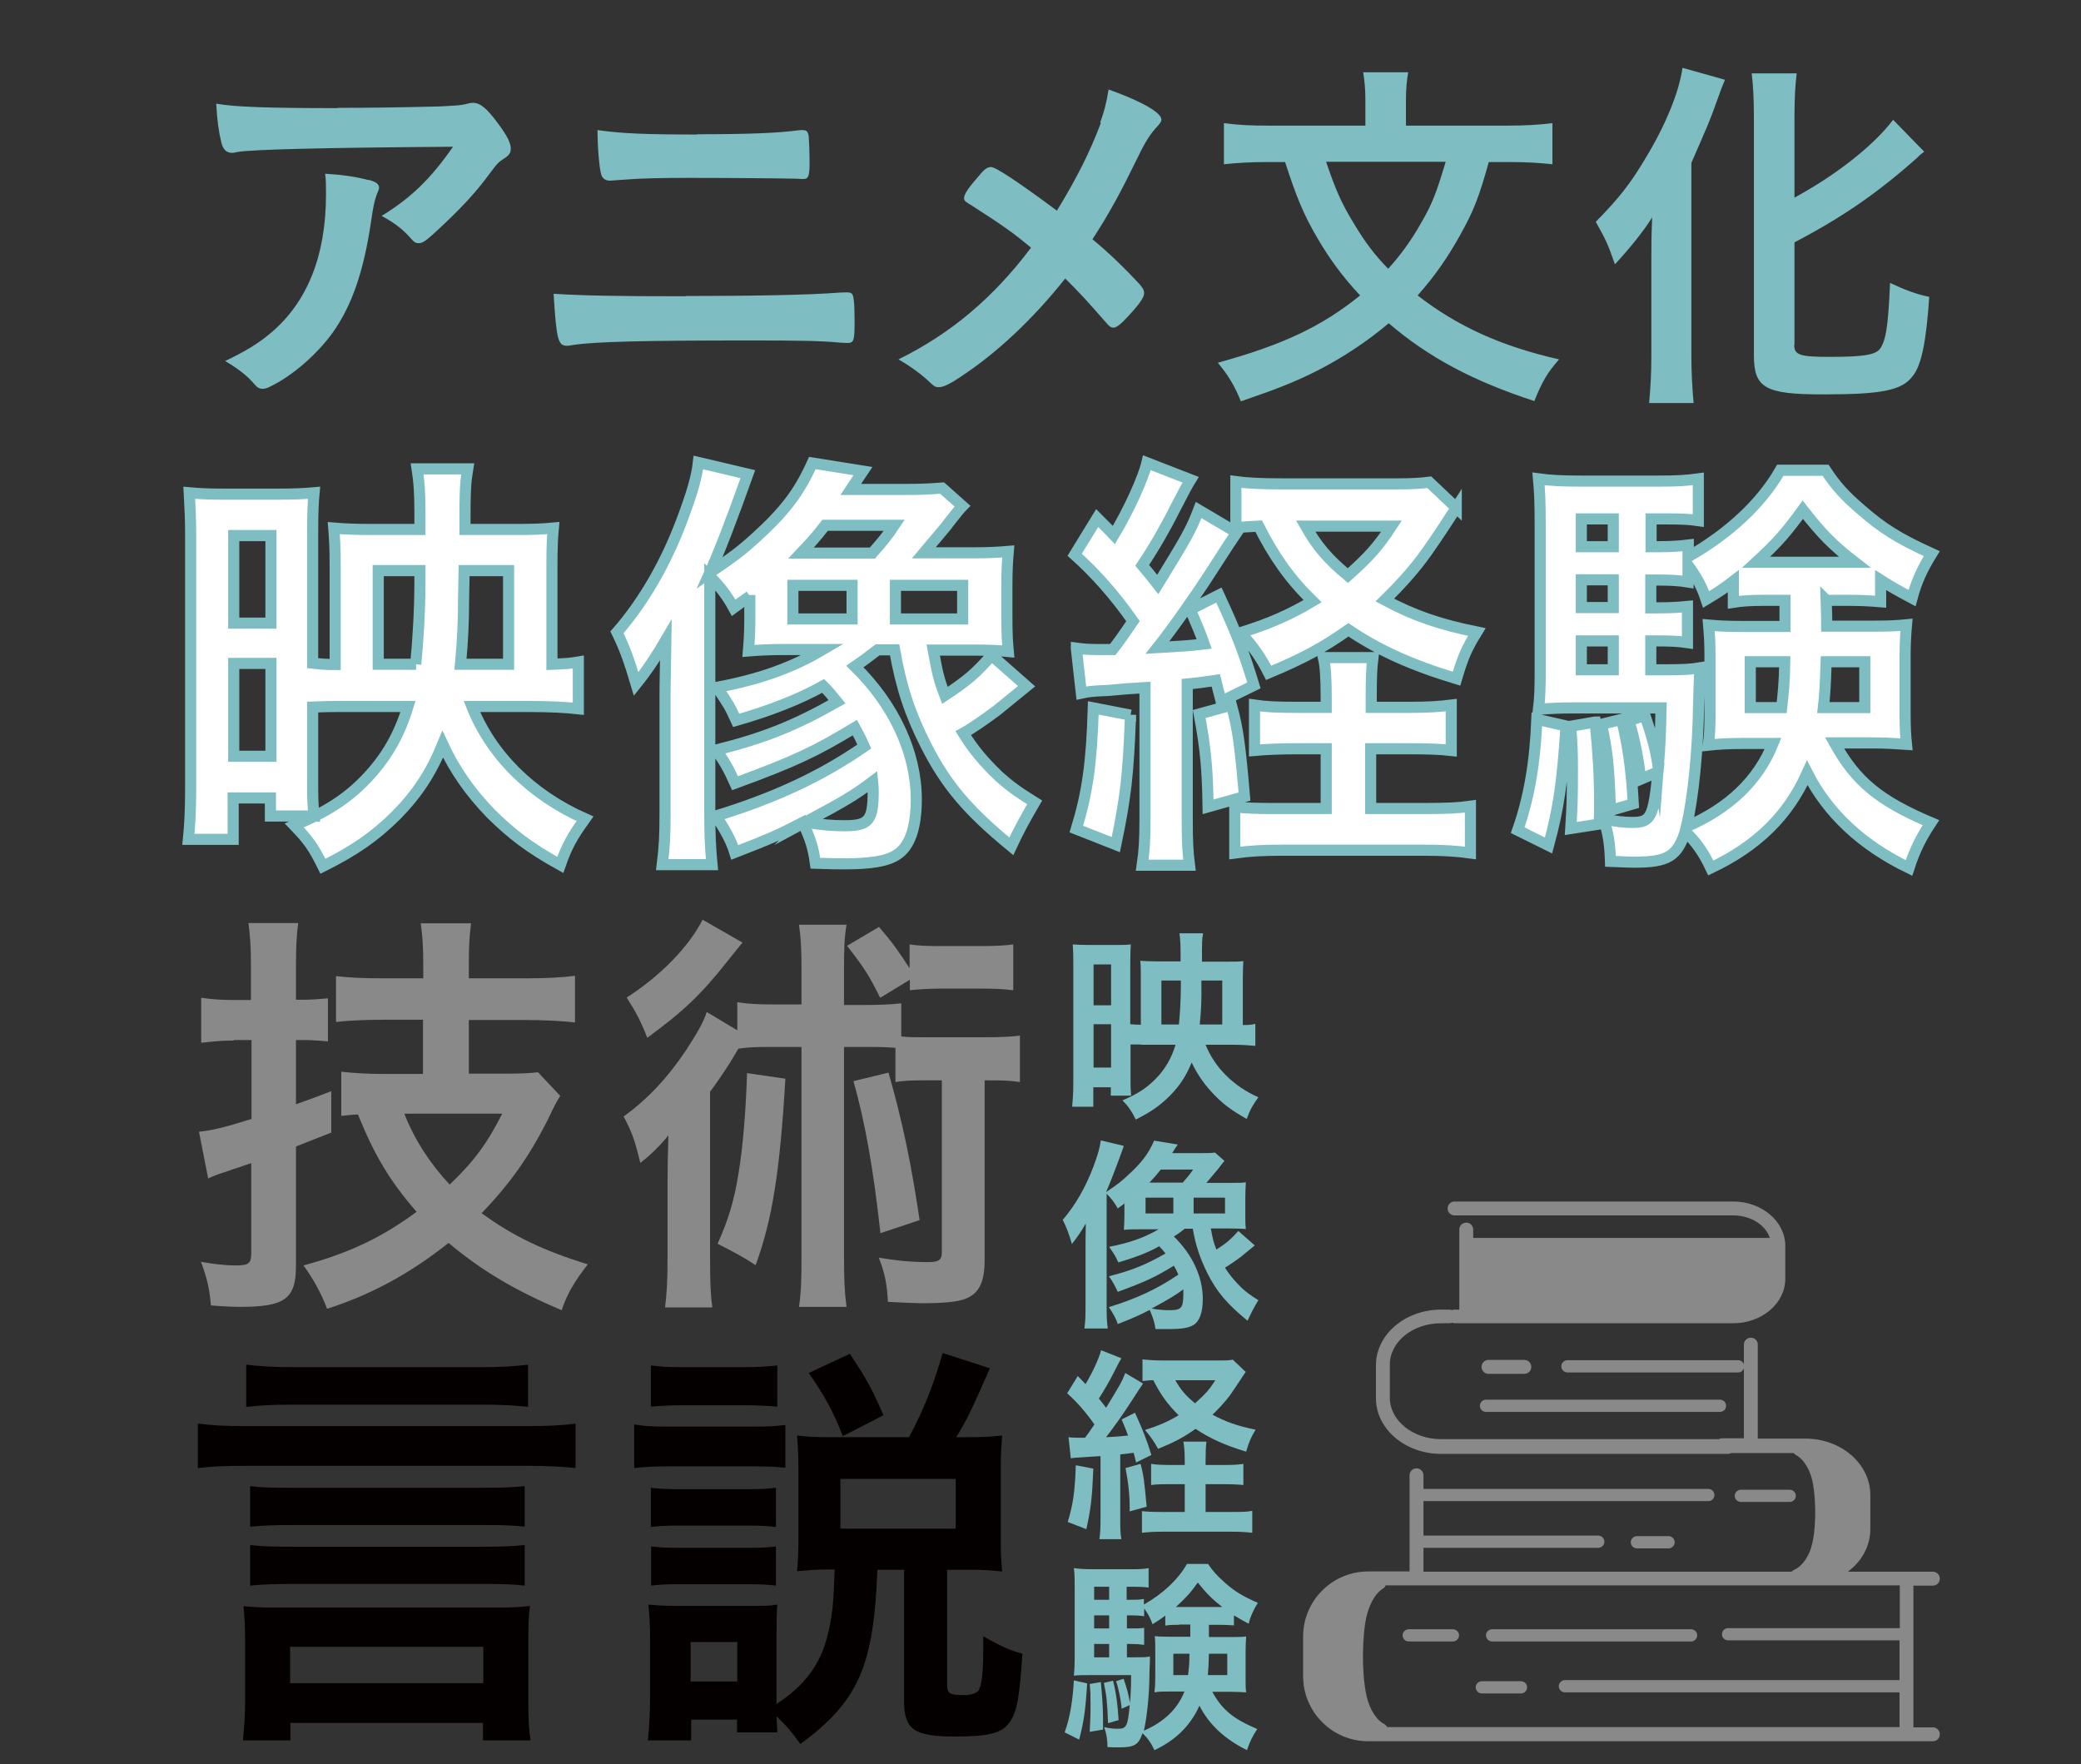
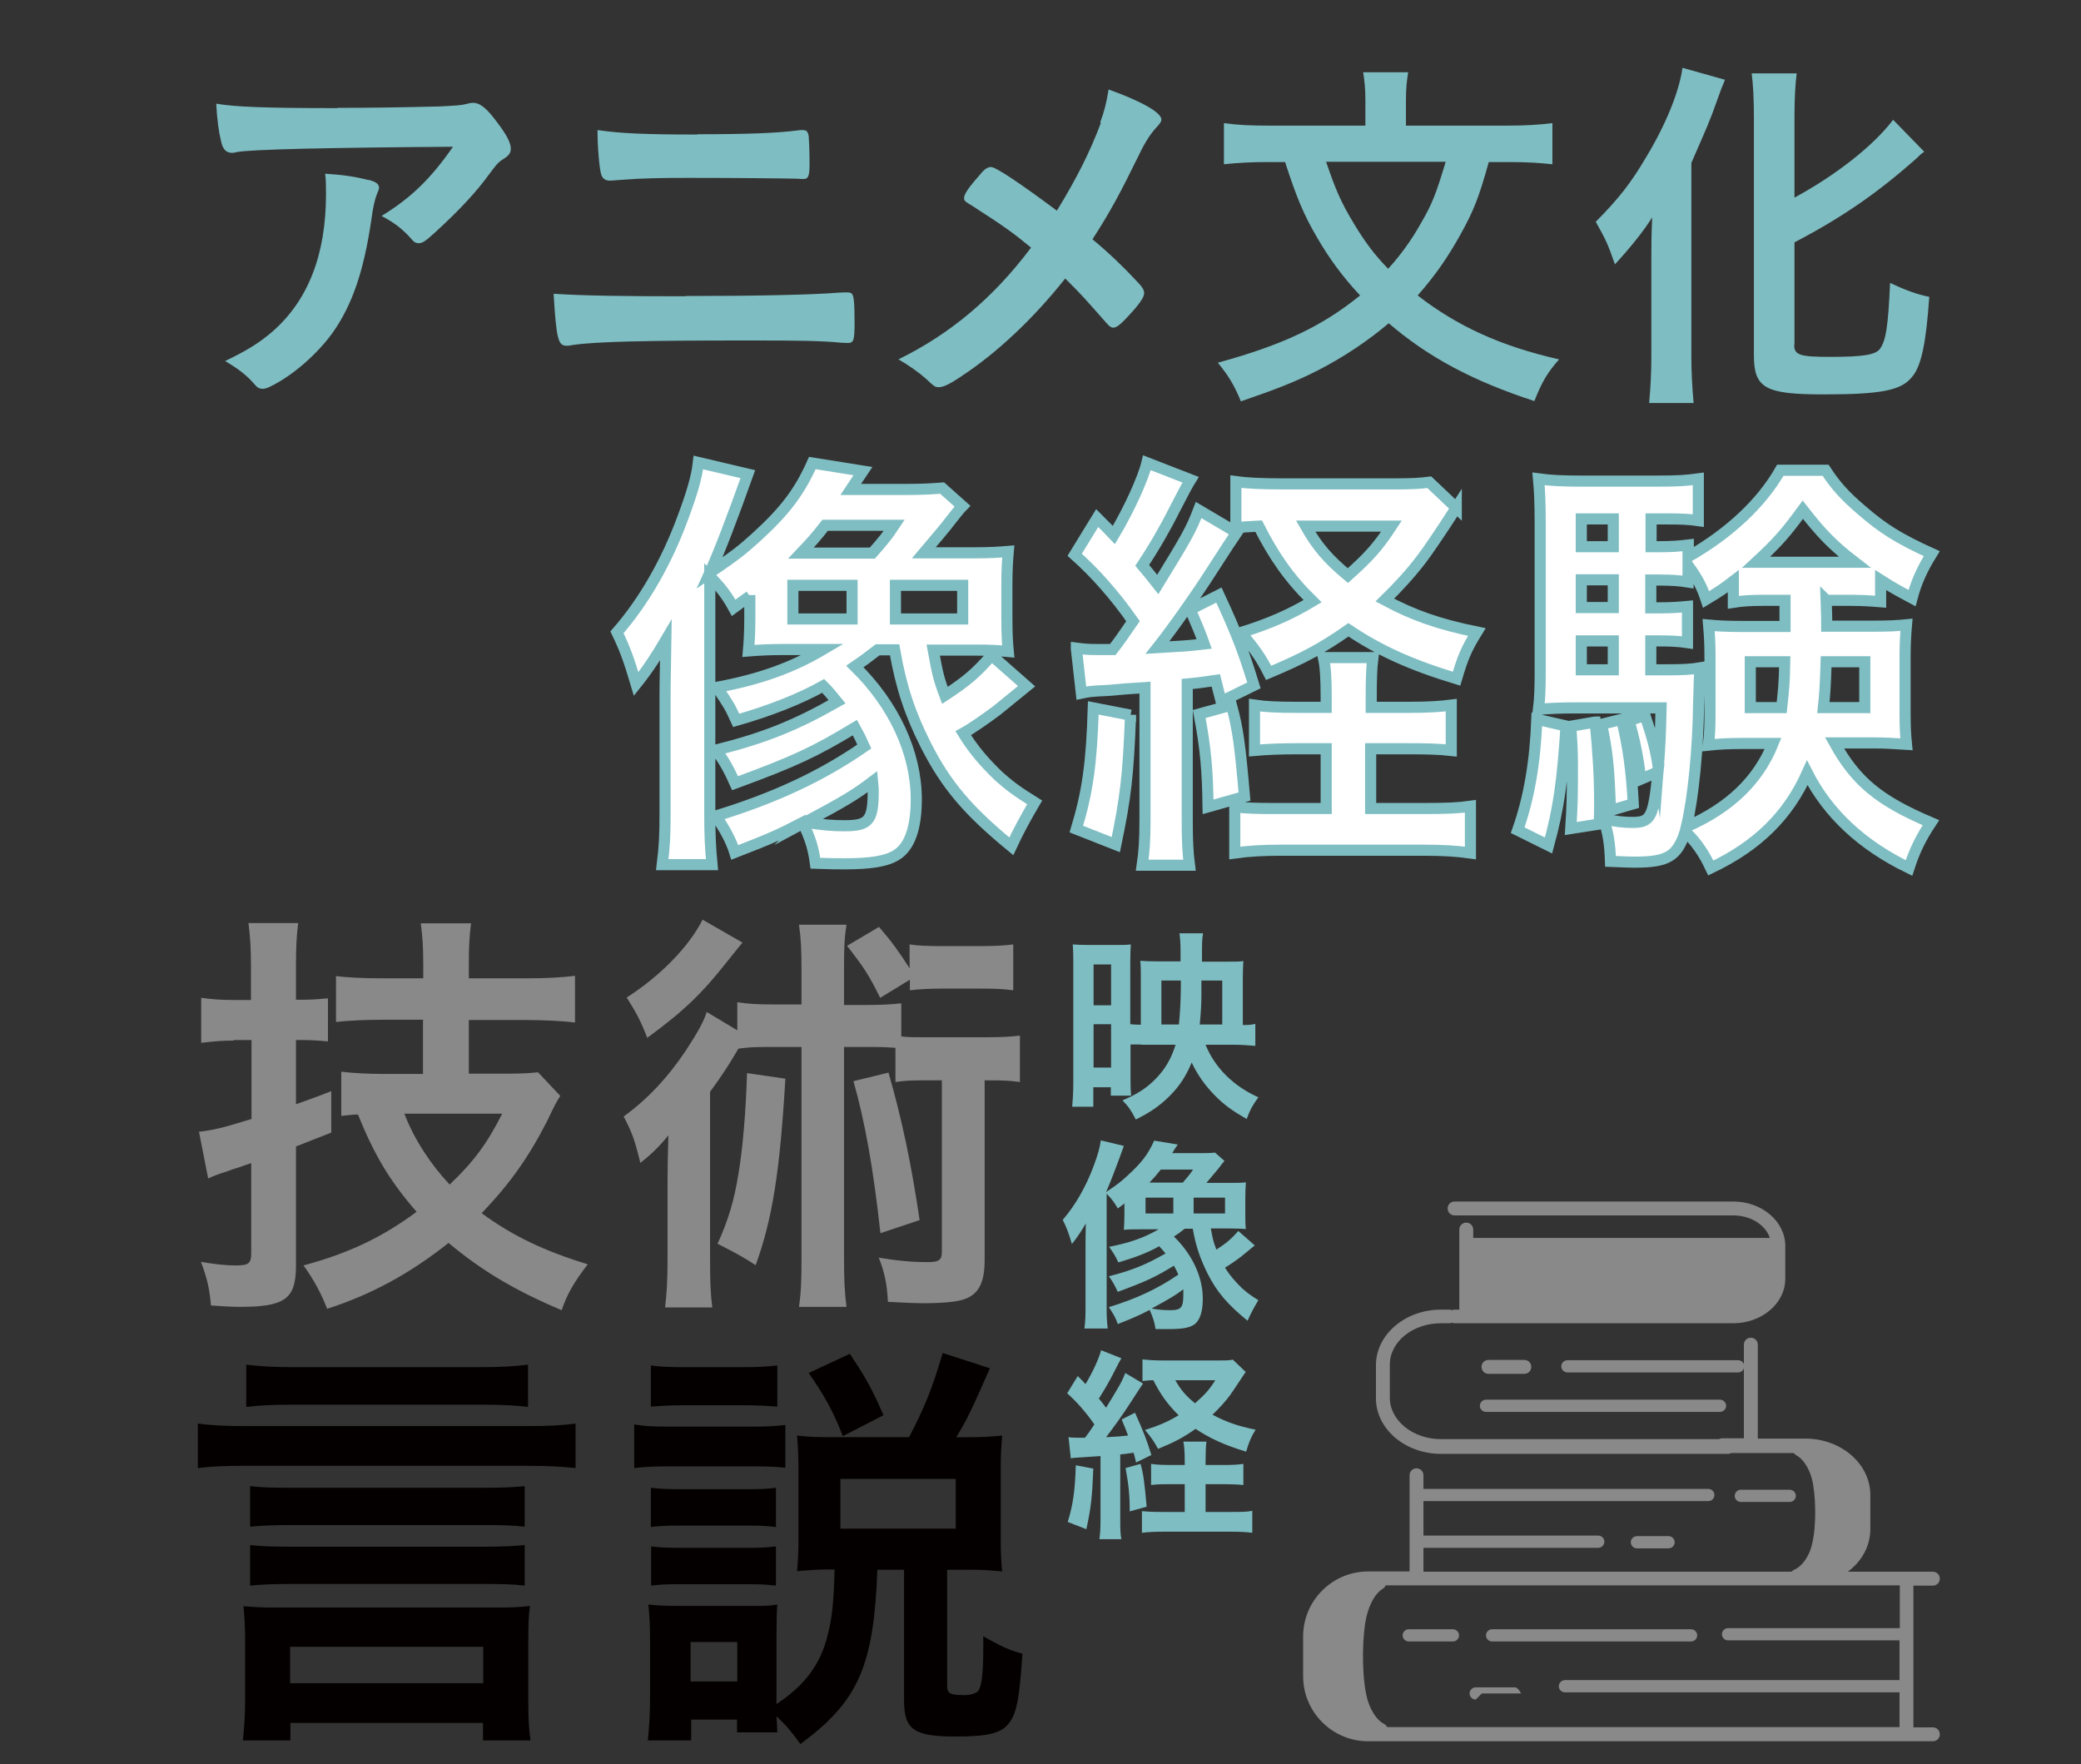
<svg xmlns="http://www.w3.org/2000/svg" id="uuid-cb2e2bab-035f-4399-96df-840803a2ceea" data-name="レイヤー 2" width="74.88" height="63.48" viewBox="0 0 74.88 63.48">
  <rect x="0" y="0" width="74.88" height="63.48" fill="#333333" stroke="none" />
  <defs>
    <style>
      .uuid-0f16349a-0e6f-48cb-9e4c-8f54c04e4676 {
        fill: none;
      }

      .uuid-0f16349a-0e6f-48cb-9e4c-8f54c04e4676, .uuid-c01ab248-6b0a-461d-8d6c-0dd857a13764, .uuid-5876e23b-aa9a-4b36-95c2-67776f2d5ee0, .uuid-89ad4f70-ff84-47df-86e4-1424c8e15967 {
        stroke-width: 0px;
      }

      .uuid-db975357-a598-4583-8887-985fde4af148 {
        fill: #fff;
        stroke: #7ebdc2;
        stroke-miterlimit: 10;
        stroke-width: .4px;
      }

      .uuid-c01ab248-6b0a-461d-8d6c-0dd857a13764 {
        fill: #888988;
      }

      .uuid-5876e23b-aa9a-4b36-95c2-67776f2d5ee0 {
        fill: #7ebdc2;
      }

      .uuid-89ad4f70-ff84-47df-86e4-1424c8e15967 {
        fill: #040000;
      }
    </style>
  </defs>
  <g id="uuid-138482c7-907f-41cd-8af9-ee9345c9e35e" data-name="&amp;lt;レイヤー&amp;gt;">
    <g>
      <g>
        <path class="uuid-c01ab248-6b0a-461d-8d6c-0dd857a13764" d="m63.72,44.54h-10.71v-.3c0-.14-.11-.25-.25-.25s-.25.11-.25.25v2.88h-.17s-.06,0-.09.02c-.03-.01-.06-.02-.09-.02h-.31c-1.29,0-2.34.9-2.34,2v1.19c0,1.1,1.05,2,2.34,2h10.33s.08,0,.11-.03h2.25s.05.05.08.07c.3.16.54.57.62,1.06.12.7.11,1.82-.11,2.39-.13.33-.34.58-.57.68-.04.02-.07.04-.1.07h-13.24v-.86h6.29c.12,0,.22-.1.22-.22s-.1-.22-.22-.22h-6.29v-1.24h10.25c.12,0,.22-.1.22-.22s-.1-.22-.22-.22h-10.25v-.49c0-.14-.11-.25-.25-.25s-.25.11-.25.25v3.46h-1.49c-1.29,0-2.34,1.05-2.34,2.34v1.43c0,1.29,1.05,2.34,2.34,2.34h20.32c.14,0,.25-.11.25-.25s-.11-.25-.25-.25h-.7v-5.1h.7c.14,0,.25-.11.25-.25s-.11-.25-.25-.25h-3.06c.5-.37.81-.92.81-1.54v-1.22c0-1.12-1.05-2.03-2.34-2.03h-1.71v-3.38c0-.14-.11-.25-.25-.25s-.25.11-.25.25v.71c-.03-.09-.11-.15-.21-.15h-6.14c-.12,0-.22.1-.22.22s.1.22.22.22h6.14c.1,0,.18-.06.21-.15v2.52h-.78s-.08,0-.11.03h-10.01c-1.01,0-1.84-.67-1.84-1.49v-1.19c0-.82.82-1.49,1.84-1.49h.31s.06,0,.09-.02c.03.01.06.02.09.02h10.03c1.03,0,1.87-.72,1.87-1.6v-1.18c0-.88-.84-1.6-1.87-1.6h-10.03c-.14,0-.25.11-.25.25s.11.25.25.25h10.03c.75,0,1.36.49,1.36,1.09m4.62,13.76s-.01,0-.02,0h-6.15c-.12,0-.22.1-.22.22s.1.22.22.22h6.15s.01,0,.02,0v1.43h-12.04c-.12,0-.22.1-.22.22s.1.22.22.22h12.04v1.25h-18.43s-.06-.08-.11-.11c-.23-.11-.45-.41-.58-.8-.22-.68-.23-1.99-.11-2.81.09-.59.33-1.07.64-1.26.05-.03.08-.07.1-.12h18.5v1.54Z" />
        <path class="uuid-c01ab248-6b0a-461d-8d6c-0dd857a13764" d="m53.69,59.06h7.16c.12,0,.22-.1.22-.22s-.1-.22-.22-.22h-7.16c-.12,0-.22.1-.22.22s.1.22.22.22Z" />
        <path class="uuid-c01ab248-6b0a-461d-8d6c-0dd857a13764" d="m50.69,59.06h1.59c.12,0,.22-.1.22-.22s-.1-.22-.22-.22h-1.59c-.12,0-.22.1-.22.22s.1.22.22.22Z" />
-         <path class="uuid-c01ab248-6b0a-461d-8d6c-0dd857a13764" d="m53.32,60.93h1.41c.12,0,.22-.1.22-.22s-.1-.22-.22-.22h-1.41c-.12,0-.22.1-.22.22s.1.22.22.22Z" />
+         <path class="uuid-c01ab248-6b0a-461d-8d6c-0dd857a13764" d="m53.32,60.93h1.41s-.1-.22-.22-.22h-1.41c-.12,0-.22.1-.22.22s.1.22.22.22Z" />
        <path class="uuid-c01ab248-6b0a-461d-8d6c-0dd857a13764" d="m64.4,54.04c.12,0,.22-.1.22-.22s-.1-.22-.22-.22h-1.76c-.12,0-.22.1-.22.22s.1.22.22.22h1.76Z" />
        <path class="uuid-c01ab248-6b0a-461d-8d6c-0dd857a13764" d="m58.9,55.27c-.12,0-.22.1-.22.22s.1.22.22.22h1.14c.12,0,.22-.1.22-.22s-.1-.22-.22-.22h-1.14Z" />
        <path class="uuid-c01ab248-6b0a-461d-8d6c-0dd857a13764" d="m53.25,50.58c0,.12.1.22.22.22h8.42c.12,0,.22-.1.22-.22s-.1-.22-.22-.22h-8.42c-.12,0-.22.1-.22.22Z" />
        <path class="uuid-c01ab248-6b0a-461d-8d6c-0dd857a13764" d="m54.85,48.93h-1.29c-.14,0-.25.11-.25.25s.11.25.25.25h1.29c.14,0,.25-.11.25-.25s-.11-.25-.25-.25Z" />
      </g>
      <g>
-         <path class="uuid-db975357-a598-4583-8887-985fde4af148" d="m12.04,25.42c-.19,0-.26,0-.79.02v2.66c0,.58,0,.77.05,1.26h-1.57v-.65h-1.34v1.49h-1.61c.05-.5.08-1.03.08-1.84v-9.1c0-.58-.02-.97-.05-1.53.34.03.66.05,1.29.05h1.84c.69,0,1.02-.02,1.36-.05-.03.32-.05.73-.05,1.4v4.73c.26.03.48.05.81.05v-3.63c0-.55-.02-.9-.05-1.28.36.03.69.05,1.32.05h1.78v-.63c0-.69-.03-1.1-.1-1.55h1.82c-.08.5-.1.65-.1,2.18h1.94c.6,0,.92-.02,1.24-.05-.03.32-.05.68-.05,1.32v3.58c.48-.02.66-.03.95-.08v1.68c-.45-.05-1.05-.08-1.7-.08h-2.13c.69,1.74,2.13,3.18,4.07,4.04-.45.63-.65.97-.89,1.66-1.1-.61-1.74-1.1-2.49-1.84-.74-.76-1.31-1.57-1.74-2.5-.42,1.03-.92,1.79-1.69,2.57-.77.76-1.5,1.26-2.62,1.82-.35-.71-.53-.95-1.03-1.47,1.13-.47,1.89-.95,2.57-1.66.73-.76,1.2-1.57,1.52-2.62h-2.65Zm-3.63-3h1.34v-3.15h-1.34v3.15Zm0,4.79h1.34v-3.34h-1.34v3.34Zm6.55-3.31c.08-.84.15-1.95.15-2.89v-.48h-1.5v3.37h1.36Zm3.34,0v-3.37h-1.6l-.02,1.08c0,.74-.03,1.42-.11,2.29h1.73Z" />
        <path class="uuid-db975357-a598-4583-8887-985fde4af148" d="m26.98,21.45c-.23.16-.29.21-.58.42-.23-.42-.48-.76-.86-1.13v8.51c0,.81.02,1.23.08,1.86h-1.79c.08-.65.1-1.05.1-1.84v-4.25c0-.5.02-1.18.03-1.99-.31.53-.66,1.07-1.07,1.58-.26-.87-.4-1.26-.69-1.86.97-1.11,1.78-2.52,2.37-4.12.32-.86.5-1.45.56-1.99l1.78.42q-.87,2.44-1.37,3.55c.95-.65,1.15-.81,1.66-1.27,1.03-.94,1.55-1.61,2.03-2.68l1.82.29c-.21.31-.27.4-.44.66h2c.57,0,.9-.02,1.29-.05l.73.65q-.11.11-.5.61c-.03.06-.63.76-.89,1.07h1.81c.58,0,.87-.02,1.23-.05-.03.36-.05.69-.05,1.23v1.11c0,.66.02.94.05,1.26-.32-.03-.63-.05-1.23-.05h-1.47c.15.82.19,1.02.42,1.63.79-.52,1.11-.79,1.68-1.44l1.26,1.11q-.71.58-1.07.87c-.36.27-.9.65-1.21.82.37.6.76,1.05,1.28,1.55.36.32.63.53,1.29.94-.35.6-.58,1.02-.84,1.58-1.57-1.29-2.34-2.2-3.07-3.63-.57-1.13-.89-2.07-1.13-3.44h-.61c-.44.34-.53.4-.82.6,1.4,1.37,2.21,3.1,2.21,4.78,0,1.03-.24,1.71-.71,2-.36.23-.94.32-1.87.32-.18,0-.52,0-1.05-.02-.08-.57-.16-.82-.45-1.47-.87.45-1.11.56-2.45,1.08-.13-.42-.36-.84-.68-1.31,2.11-.65,3.78-1.42,5.34-2.5-.13-.29-.18-.39-.34-.68-1.44.87-2.16,1.21-4.31,2-.21-.47-.42-.86-.69-1.19,1.78-.45,2.86-.89,4.36-1.74-.21-.26-.29-.36-.5-.57-.86.48-1.94.9-3.13,1.24-.23-.5-.24-.52-.69-1.19,1.55-.29,2.71-.71,3.81-1.36h-1.45c-.44,0-.87.02-1.23.05.03-.34.05-.68.05-1.15v-.86Zm1.55.82h2.13v-1.21h-2.13v1.21Zm2.86-2.37c.37-.42.56-.65.79-1h-2.49c-.34.44-.52.63-.87,1h2.57Zm-2.42,9.68c.6.1.99.13,1.42.13.87,0,1.03-.19,1.03-1.24,0-.06,0-.16-.02-.35-.66.5-1.02.71-2.44,1.47Zm3.25-7.31h2.42v-1.21h-2.42v1.21Z" />
        <path class="uuid-db975357-a598-4583-8887-985fde4af148" d="m38.73,23.32c.23.03.39.05.74.05h.57c.21-.27.34-.45.73-1.02-.66-.94-1.36-1.73-2.1-2.39l.81-1.32c.31.31.39.39.6.61.55-.92,1.06-2.05,1.19-2.6l1.57.61q-.15.24-.58,1.08c-.34.68-.74,1.37-1.16,2q.23.27.56.69c1.03-1.68,1.19-1.95,1.47-2.68l1.37.81q-.16.23-.94,1.44c-.47.74-1.37,2.02-1.91,2.7.86-.05,1.1-.06,1.68-.13-.13-.37-.23-.61-.5-1.24l1.03-.52c.65,1.4.9,2.07,1.26,3.25l-1.18.58c-.1-.37-.13-.53-.19-.76-.55.08-.71.1-1.03.13v4.89c0,.76.02,1.16.08,1.63h-1.7c.07-.48.1-.87.1-1.63v-4.76c-.5.03-.92.06-1.31.1-.71.03-.74.05-.98.1l-.18-1.61Zm1.95,2.4c-.08,2.18-.18,2.99-.53,4.67l-1.42-.56c.4-1.32.55-2.36.61-4.36l1.34.26Zm3.63-.35c.23.84.31,1.42.47,3.29l-1.31.37c-.02-1.31-.08-2.07-.32-3.34l1.16-.32Zm6.41.08c.65,0,1.1-.03,1.5-.08v1.63c-.44-.05-.94-.06-1.5-.06h-1.4v2.15h1.91c.84,0,1.26-.02,1.68-.08v1.68c-.5-.07-.98-.1-1.71-.1h-5.08c-.68,0-1.18.03-1.69.1v-1.66c.42.05.79.06,1.47.06h1.82v-2.15h-1.05c-.58,0-1.07.02-1.53.06v-1.63c.4.06.81.08,1.55.08h1.03v-.31c0-.77-.03-1.18-.1-1.48h1.78c-.05.39-.06.79-.06,1.48v.31h1.4Zm1.68-7.18c-.55.86-1.08,1.63-1.23,1.82-.39.52-.86,1.03-1.34,1.5,1.03.55,1.94.87,3.31,1.15-.37.6-.5.9-.73,1.68-1.65-.5-2.79-1.02-3.89-1.76-.94.66-1.63,1.03-2.87,1.55-.29-.57-.53-.9-1-1.45,1.03-.32,1.78-.65,2.58-1.13-.84-.82-1.4-1.63-1.94-2.7-.4.02-.57.03-.82.06v-1.66c.37.05.89.08,1.69.08h4.04c.61,0,.92-.02,1.23-.06l.97.92Zm-5.42.66c.42.74.81,1.19,1.52,1.78.74-.66,1.08-1.03,1.57-1.78h-3.08Z" />
        <path class="uuid-db975357-a598-4583-8887-985fde4af148" d="m56.35,26.13c-.13,1.99-.26,2.94-.63,4.29l-1.11-.55c.42-1.19.63-2.47.69-3.99l1.05.24Zm9.36-4.54c.02.57.02.65.02.94h1.63c.65,0,.94-.02,1.24-.05-.03.34-.05.74-.05,1.11v2.08c0,.56.02.81.05,1.11-.48-.03-.76-.05-1.19-.05h-1.4c.77,1.39,1.61,2.08,3.47,2.87-.35.53-.58.98-.79,1.63-1.69-.82-2.91-1.95-3.66-3.42-.69,1.54-1.79,2.62-3.47,3.42-.26-.55-.53-.94-.92-1.31-.29.89-.63,1.1-1.82,1.1-.34,0-.53-.02-.87-.03-.02-.61-.08-1.05-.26-1.53.45.1.74.13,1.05.13.66,0,.76-.18.92-1.82l-.63.27c-.05-.63-.24-1.56-.42-2.11l.58-.19c.27.8.39,1.24.48,1.87.06-.77.08-1.21.1-2.14h-3.15c-.48,0-.87.02-1.26.05.05-.41.06-.8.06-1.35v-5.33c0-.77-.02-1.18-.06-1.61.44.06.86.08,1.57.08h2.71c.73,0,1.03-.02,1.47-.08v1.5c-.34-.05-.65-.06-1.18-.06h-.52v1h.31c.42,0,.69-.02,1.03-.06v.42c1.47-.84,2.63-1.92,3.31-3.11h1.63c.36.55.69.92,1.29,1.43.76.66,1.32,1.02,2.53,1.57-.34.55-.55,1-.71,1.6-.58-.31-.77-.42-1.13-.65v.78c-.37-.03-.66-.05-1.08-.05h-.87Zm-8.31,4.39c.11,1.13.16,1.97.16,2.91,0,.16,0,.42-.02.76l-1.02.16c.05-.79.06-1.08.06-2.15,0-.74-.02-.92-.06-1.53l.87-.15Zm.65-7.31h-1.15v1h1.15v-1Zm0,2.19h-1.15v1h1.15v-1Zm-1.15,2.2v1.04h1.15v-1.04h-1.15Zm1.45,2.83c.23.92.36,1.86.42,3.03l-.82.24c-.06-1.65-.11-2.08-.32-3.1l.73-.18Zm5.07-4.29c-.4,0-.74.02-1.05.07v-.76c-.34.26-.48.36-.98.66-.15-.45-.29-.73-.65-1.23v.6c-.31-.05-.61-.07-1.03-.07h-.31v1h.29c.47,0,.71-.02,1.03-.05v1.3c-.34-.05-.63-.06-1.03-.06h-.29v1.04h.53c.66,0,.94-.02,1.24-.07-.02.27-.03.63-.05,1.31-.02,1.61-.19,3.37-.44,4.41,1.55-.68,2.58-1.66,3.12-3h-1.1c-.5,0-.86.02-1.23.06.05-.36.06-.66.06-1.13v-2.08c0-.5-.02-.74-.05-1.11.34.03.6.05,1.23.05h1.52v-.94h-.82Zm-.44,2.21v1.65h1.13c.06-.55.1-.9.11-1.65h-1.24Zm3.76-3.58c-.79-.61-1.19-1.02-1.87-1.89-.6.82-.89,1.16-1.68,1.89h3.55Zm-1.03,3.58c-.03.92-.05,1.19-.1,1.65h1.49v-1.65h-1.39Z" />
      </g>
      <rect class="uuid-0f16349a-0e6f-48cb-9e4c-8f54c04e4676" x="0" width="74.88" height="63.48" />
      <g>
        <path class="uuid-5876e23b-aa9a-4b36-95c2-67776f2d5ee0" d="m12.16,3.88c1.12,0,1.98-.01,3.64-.05.6-.03.8-.04.99-.09.14-.04.18-.04.23-.04.26,0,.5.2.89.73.34.45.47.72.47.92,0,.15-.07.24-.22.34-.22.14-.26.18-.53.54-.49.68-1.08,1.31-1.95,2.11-.35.32-.47.41-.61.41-.1,0-.16-.03-.23-.11-.33-.38-.62-.61-1.11-.87,1.04-.64,1.75-1.31,2.57-2.49q-6.97.05-7.77.19c-.11.03-.15.03-.18.03-.2,0-.33-.12-.39-.39-.09-.37-.15-.8-.18-1.38.68.12,1.83.16,4.36.16Zm1.1,2.59c.27.07.38.15.38.29q0,.05-.08.23c-.07.18-.14.47-.2.93-.27,1.84-.69,3.06-1.39,4.05-.57.79-1.46,1.56-2.25,1.94-.09.05-.2.08-.26.08-.12,0-.2-.04-.3-.16-.27-.32-.6-.57-1.06-.84.77-.37,1.21-.64,1.68-1.04,1.3-1.12,1.95-2.78,1.95-4.96,0-.31,0-.5-.03-.74.65.04,1.11.11,1.56.23Z" />
        <path class="uuid-5876e23b-aa9a-4b36-95c2-67776f2d5ee0" d="m24.67,10.65c2.46,0,4.52-.04,5.5-.12.15-.01.24-.01.3-.01.08,0,.12.01.16.03.09.05.12.29.12,1.03,0,.69-.03.76-.26.76t-.23-.01c-.72-.07-1.54-.08-3.29-.08-3.74,0-5.51.04-6.34.16-.14.03-.19.03-.24.03-.31,0-.37-.24-.47-1.87,1.1.07,2.42.09,4.75.09Zm.42-5.82c1.81,0,2.86-.04,3.63-.14.08-.01.09-.01.15-.01.15,0,.2.04.23.23.01.11.03.58.03.96,0,.46-.04.57-.22.57-.05,0-.12,0-.23-.01-.27-.01-2.25-.03-3.82-.03-1.04,0-1.75.01-2.49.07-.18.01-.39.03-.42.03-.16,0-.26-.07-.31-.2-.07-.19-.14-.99-.14-1.62.83.12,1.69.16,3.59.16Z" />
        <path class="uuid-5876e23b-aa9a-4b36-95c2-67776f2d5ee0" d="m39.59,4.4c.15-.41.22-.69.3-1.18,1.18.42,1.9.83,1.9,1.08,0,.07-.03.11-.12.22-.26.27-.46.58-.68,1.04-.68,1.39-1.04,2.06-1.68,3.05.61.5,1.22,1.1,1.68,1.6.12.13.18.23.18.34,0,.14-.16.38-.54.79-.28.31-.45.45-.57.45-.07,0-.14-.04-.24-.16-.81-.92-.89-1.01-1.49-1.61-1.15,1.45-2.46,2.68-3.74,3.52-.41.28-.65.39-.8.39-.14,0-.15,0-.49-.32-.23-.2-.57-.45-.97-.68,1.87-.92,3.41-2.21,4.77-4.02-.64-.53-.96-.76-2.11-1.5-.27-.16-.3-.19-.3-.28,0-.15.16-.38.6-.88.15-.18.26-.24.37-.24.18,0,1.08.61,2.37,1.57.7-1.14,1.19-2.11,1.58-3.15Z" />
        <path class="uuid-5876e23b-aa9a-4b36-95c2-67776f2d5ee0" d="m53.57,5.83c-.35,1.26-.54,1.75-1.02,2.61-.45.81-.91,1.48-1.54,2.19,1.43,1.11,3.01,1.83,5.09,2.3-.43.49-.61.8-.89,1.5-2.21-.72-3.82-1.58-5.24-2.8-.73.62-1.62,1.22-2.54,1.69-.8.41-1.52.69-2.78,1.12-.23-.57-.45-.93-.83-1.39,2.34-.64,3.75-1.31,5.12-2.42-.62-.66-1.11-1.33-1.54-2.07-.49-.84-.73-1.41-1.16-2.73h-.62c-.62,0-1.11.03-1.58.08v-1.48c.5.07.96.09,1.62.09h3.47v-.93c0-.38-.03-.69-.08-.99h1.62c-.05.3-.08.6-.08.99v.93h3.63c.68,0,1.15-.03,1.64-.09v1.48c-.46-.05-.91-.08-1.58-.08h-.69Zm-5.85,0c.33.97.53,1.45,1,2.22.39.65.74,1.12,1.23,1.62.43-.47.84-1.03,1.18-1.64.41-.7.55-1.08.89-2.21h-4.31Z" />
        <path class="uuid-5876e23b-aa9a-4b36-95c2-67776f2d5ee0" d="m59.42,9.28c0-.42,0-.81.03-1.46-.3.49-.83,1.14-1.34,1.69-.27-.76-.3-.83-.69-1.53.84-.85,1.26-1.39,1.81-2.32.69-1.14,1.19-2.34,1.31-3.22l1.53.43c-.11.26-.16.39-.28.73-.28.79-.35.93-.93,2.26v6.97c0,.54.03,1.11.08,1.67h-1.6c.05-.54.08-1.07.08-1.68v-3.55Zm5.14,3.13c0,.37.22.43,1.29.43,1.18,0,1.62-.07,1.79-.28.22-.3.3-.8.37-2.38.51.24.95.41,1.41.5-.11,1.62-.28,2.48-.61,2.87-.39.5-1.11.64-3.2.64s-2.5-.22-2.5-1.41V4.2c0-.65-.03-1.18-.08-1.56h1.62c-.05.38-.08.91-.08,1.56v2.91c1.46-.79,2.83-1.85,3.55-2.8l1.12,1.15c-.11.07-.15.11-.27.23-1.42,1.26-2.68,2.13-4.4,3.03v3.68Z" />
      </g>
      <g>
        <path class="uuid-5876e23b-aa9a-4b36-95c2-67776f2d5ee0" d="m41.05,37.58c-.09,0-.12,0-.37,0v1.25c0,.27,0,.36.02.59h-.73v-.3h-.63v.7h-.76c.02-.23.04-.48.04-.86v-4.26c0-.27,0-.45-.02-.72.16.01.31.02.6.02h.86c.32,0,.48,0,.63-.02-.01.15-.02.34-.02.66v2.21c.12.01.23.02.38.02v-1.7c0-.26,0-.42-.02-.6.17.01.32.02.62.02h.83v-.29c0-.32-.01-.51-.04-.72h.85c-.04.23-.04.3-.04,1.02h.91c.28,0,.43,0,.58-.02-.01.15-.02.32-.02.62v1.68c.23,0,.31-.01.45-.04v.79c-.21-.02-.49-.04-.79-.04h-1c.33.82,1,1.49,1.9,1.89-.21.29-.3.45-.42.78-.51-.29-.82-.51-1.16-.86-.35-.36-.61-.73-.82-1.17-.2.48-.43.84-.79,1.2-.36.36-.7.59-1.22.85-.17-.33-.25-.45-.48-.69.53-.22.88-.45,1.2-.78.34-.35.56-.73.71-1.22h-1.24Zm-1.7-1.41h.63v-1.47h-.63v1.47Zm0,2.24h.63v-1.56h-.63v1.56Zm3.07-1.55c.04-.39.07-.91.07-1.35v-.23h-.7v1.58h.63Zm1.56,0v-1.58h-.75v.51c0,.35-.02.67-.06,1.07h.81Z" />
        <path class="uuid-5876e23b-aa9a-4b36-95c2-67776f2d5ee0" d="m40.49,43.28c-.11.08-.14.1-.27.2-.11-.2-.23-.36-.4-.53v3.98c0,.38,0,.57.04.87h-.84c.04-.3.04-.49.04-.86v-1.99c0-.23,0-.55.01-.93-.14.25-.31.5-.5.74-.12-.41-.19-.59-.33-.87.45-.52.83-1.18,1.11-1.93.15-.4.23-.68.26-.93l.83.2q-.41,1.14-.64,1.66c.45-.3.54-.38.78-.6.48-.44.73-.75.95-1.25l.85.14c-.1.14-.13.19-.2.31h.94c.26,0,.42,0,.6-.02l.34.3q-.05.05-.23.29s-.29.35-.42.5h.85c.27,0,.41,0,.57-.02-.01.17-.02.33-.02.57v.52c0,.31,0,.44.02.59-.15-.01-.29-.02-.57-.02h-.69c.07.39.09.48.2.76.37-.24.52-.37.79-.67l.59.52-.5.41c-.17.13-.42.3-.57.39.17.28.36.49.6.73.17.15.29.25.6.44-.17.28-.27.48-.39.74-.73-.6-1.1-1.03-1.44-1.7-.26-.53-.42-.97-.53-1.61h-.29c-.2.16-.25.19-.39.28.66.64,1.04,1.45,1.04,2.24,0,.48-.11.8-.33.94-.17.11-.44.15-.88.15-.08,0-.24,0-.49,0-.04-.26-.08-.38-.21-.69-.41.21-.52.26-1.15.51-.06-.2-.17-.39-.32-.61.99-.3,1.77-.67,2.5-1.17-.06-.14-.08-.18-.16-.32-.67.41-1.01.57-2.02.94-.1-.22-.2-.4-.32-.56.83-.21,1.34-.42,2.04-.82-.1-.12-.14-.17-.23-.26-.4.23-.91.42-1.47.58-.11-.23-.11-.24-.33-.56.73-.14,1.27-.33,1.78-.63h-.68c-.2,0-.41,0-.57.02.01-.16.02-.32.02-.54v-.4Zm.73.38h1v-.57h-1v.57Zm1.34-1.11c.17-.2.26-.3.37-.47h-1.16c-.16.2-.24.29-.41.47h1.2Zm-1.13,4.53c.28.05.46.06.67.06.41,0,.48-.09.48-.58,0-.03,0-.08,0-.17-.31.23-.48.33-1.14.69Zm1.52-3.42h1.13v-.57h-1.13v.57Z" />
        <path class="uuid-5876e23b-aa9a-4b36-95c2-67776f2d5ee0" d="m38.43,51.71c.11.01.18.02.35.02h.26c.1-.13.16-.21.34-.48-.31-.44-.63-.81-.98-1.12l.38-.62c.14.14.18.18.28.29.26-.43.5-.96.56-1.22l.73.29q-.07.11-.27.51c-.16.32-.35.64-.54.94q.11.13.26.33c.48-.79.56-.91.69-1.25l.64.38q-.08.11-.44.67c-.22.35-.64.94-.89,1.26.4-.02.51-.03.79-.06-.06-.17-.11-.29-.23-.58l.48-.24c.3.66.42.97.59,1.52l-.55.27c-.04-.17-.06-.25-.09-.35-.26.04-.33.04-.48.06v2.29c0,.35,0,.54.04.76h-.79c.03-.23.04-.41.04-.76v-2.23c-.23.01-.43.03-.61.04-.33.02-.35.02-.46.04l-.08-.75Zm.91,1.13c-.04,1.02-.08,1.4-.25,2.18l-.67-.26c.19-.62.26-1.1.29-2.04l.63.12Zm1.7-.17c.11.39.14.67.22,1.54l-.61.17c0-.61-.04-.97-.15-1.56l.54-.15Zm3,.04c.3,0,.51-.01.7-.04v.76c-.2-.02-.44-.03-.7-.03h-.66v1h.89c.39,0,.59,0,.79-.04v.79c-.23-.03-.46-.04-.8-.04h-2.38c-.32,0-.55.01-.79.04v-.78c.2.02.37.03.69.03h.85v-1h-.49c-.27,0-.5,0-.72.03v-.76c.19.03.38.04.73.04h.48v-.14c0-.36-.02-.55-.05-.7h.83c-.02.18-.03.37-.03.7v.14h.66Zm.79-3.36c-.26.4-.51.76-.57.85-.18.24-.4.48-.63.7.48.26.91.41,1.55.54-.17.28-.23.42-.34.79-.77-.23-1.31-.48-1.82-.82-.44.31-.76.48-1.35.72-.14-.26-.25-.42-.47-.68.48-.15.83-.3,1.21-.53-.39-.38-.66-.76-.91-1.26-.19,0-.26.02-.39.03v-.78c.17.02.42.04.79.04h1.89c.29,0,.43,0,.57-.03l.45.43Zm-2.54.31c.2.35.38.56.71.83.35-.31.51-.48.73-.83h-1.44Z" />
-         <path class="uuid-5876e23b-aa9a-4b36-95c2-67776f2d5ee0" d="m39.12,60.58c-.06.93-.12,1.38-.29,2.01l-.52-.26c.2-.56.29-1.16.33-1.87l.49.11Zm4.38-2.12c0,.26,0,.3,0,.44h.76c.3,0,.44,0,.58-.02-.01.16-.02.35-.02.52v.97c0,.26,0,.38.02.52-.23-.01-.35-.02-.56-.02h-.66c.36.65.75.97,1.62,1.34-.17.25-.27.46-.37.76-.79-.39-1.36-.91-1.71-1.6-.33.72-.84,1.23-1.62,1.6-.12-.26-.25-.44-.43-.61-.14.42-.29.51-.85.51-.16,0-.25,0-.41-.01,0-.29-.04-.49-.12-.72.21.05.35.06.49.06.31,0,.36-.08.43-.85l-.29.13c-.02-.29-.11-.73-.2-.99l.27-.09c.13.38.18.58.23.87.03-.36.04-.56.04-1h-1.47c-.23,0-.41,0-.59.02.02-.19.03-.37.03-.63v-2.49c0-.36,0-.55-.03-.75.2.03.4.04.73.04h1.27c.34,0,.48,0,.69-.04v.7c-.16-.02-.3-.03-.55-.03h-.24v.47h.14c.2,0,.32,0,.48-.03v.2c.69-.39,1.23-.9,1.55-1.46h.76c.17.26.33.43.6.67.35.31.62.48,1.19.73-.16.26-.26.47-.33.75-.27-.14-.36-.2-.53-.3v.36c-.17-.01-.31-.02-.51-.02h-.41Zm-3.89,2.05c.05.53.08.92.08,1.36,0,.08,0,.2,0,.36l-.48.08c.02-.37.03-.51.03-1,0-.35,0-.43-.03-.72l.41-.07Zm.3-3.42h-.54v.47h.54v-.47Zm0,1.03h-.54v.47h.54v-.47Zm-.54,1.03v.48h.54v-.48h-.54Zm.68,1.32c.11.43.17.87.2,1.42l-.38.11c-.03-.77-.05-.97-.15-1.45l.34-.08Zm2.37-2.01c-.19,0-.35,0-.49.03v-.36c-.16.12-.23.17-.46.31-.07-.21-.14-.34-.3-.57v.28c-.14-.02-.29-.03-.48-.03h-.14v.47h.14c.22,0,.33,0,.48-.02v.61c-.16-.02-.29-.03-.48-.03h-.14v.48h.25c.31,0,.44,0,.58-.03,0,.13-.01.29-.02.61,0,.76-.09,1.58-.2,2.06.73-.32,1.21-.78,1.46-1.41h-.51c-.23,0-.4,0-.57.03.02-.17.03-.31.03-.53v-.97c0-.23,0-.35-.02-.52.16.01.28.02.57.02h.71v-.44h-.38Zm-.2,1.04v.77h.53c.03-.26.05-.42.05-.77h-.58Zm1.76-1.68c-.37-.29-.56-.48-.88-.88-.28.39-.42.54-.79.88h1.66Zm-.48,1.68c-.01.43-.02.56-.04.77h.7v-.77h-.65Z" />
      </g>
      <g>
        <path class="uuid-c01ab248-6b0a-461d-8d6c-0dd857a13764" d="m8.4,37.44c-.39,0-.63.02-1.16.08v-1.62c.35.05.69.08,1.16.08h.63v-1.23c0-.68-.03-1.07-.09-1.54h1.79c-.06.46-.08.86-.08,1.52v1.24h.24c.33,0,.58-.02.91-.05v1.55c-.31-.03-.58-.05-.93-.05h-.22v2.31c.44-.16.63-.22,1.27-.47v1.49q-.97.38-1.27.5v4.29c0,1.19-.39,1.48-2.01,1.48-.35,0-.6-.02-1.05-.05-.05-.6-.14-.99-.36-1.57.46.08.88.13,1.23.13.49,0,.58-.06.58-.46v-3.22c-.19.06-.33.11-.41.14q-.3.09-.5.17c-.22.06-.49.17-.64.24l-.33-1.68c.52-.06.86-.14,1.89-.46v-2.84h-.63Zm6.84-.75h-1.42c-.67,0-1.3.03-1.73.08v-1.65c.42.05.93.08,1.71.08h1.43v-.46c0-.74-.03-1.05-.09-1.52h1.81c-.06.47-.08.8-.08,1.51v.47h2.09c.69,0,1.24-.03,1.73-.09v1.68c-.47-.06-1.18-.09-1.73-.09h-2.09v1.93h1.41c.47,0,.8-.02,1.08-.05l.8.85c-.14.22-.19.31-.47.9-.66,1.29-1.33,2.25-2.36,3.32,1.12.82,2.23,1.35,3.82,1.84-.49.63-.75,1.08-.94,1.65-1.68-.71-2.86-1.41-4.07-2.42-1.41,1.12-2.81,1.87-4.37,2.37-.2-.53-.49-1.07-.85-1.56,1.63-.44,2.83-1.01,4.07-1.93-.96-1.1-1.52-2.04-2.11-3.5-.2,0-.28.02-.6.05v-1.59c.41.05.97.08,1.51.08h1.43v-1.93Zm-.69,3.38c.36.94.96,1.84,1.63,2.55.86-.82,1.34-1.46,1.89-2.55h-3.52Z" />
        <path class="uuid-c01ab248-6b0a-461d-8d6c-0dd857a13764" d="m28.84,34.9c0-.75-.02-1.13-.09-1.63h1.71c-.08.5-.09.86-.09,1.63v1.26h.69c.66,0,.97-.02,1.37-.06v1.19c.28.03.41.03.75.03h2.29c.58,0,.9-.02,1.23-.06v1.67c-.39-.05-.53-.06-1.27-.06v6.46c0,.8-.2,1.21-.69,1.4-.27.11-.8.16-1.56.16q-.3,0-1.23-.05c-.03-.63-.12-1.07-.33-1.59.66.11,1.18.16,1.78.16.38,0,.49-.08.49-.35v-6.19h-.71c-.46,0-.67.02-.96.06v-1.23c-.27-.02-.44-.03-.8-.03h-1.05v7.54c0,.85.02,1.27.09,1.81h-1.71c.08-.57.09-.99.09-1.81v-7.54h-1.33c-.44,0-.63.02-.94.06q-.08.14-.3.5c-.16.25-.44.68-.72,1.05v6.03c0,.86.02,1.27.08,1.73h-1.7c.06-.47.09-.94.09-1.78v-2.78q0-.58.03-1.63c-.28.35-.64.71-1.01.99-.2-.83-.3-1.1-.6-1.67.85-.61,1.59-1.4,2.25-2.39.39-.6.63-1.01.74-1.37l1.1.66v-1.01c.41.06.69.08,1.38.08h.93v-1.26Zm-2.12-.99c-.08.09-.25.31-.55.68-.93,1.18-1.57,1.79-2.88,2.75-.22-.57-.39-.9-.74-1.45,1.21-.77,2.25-1.84,2.73-2.8l1.43.82Zm1.54,4.9c-.2,3.38-.47,5.06-1.07,6.71-.41-.27-.72-.44-1.37-.77.39-.86.6-1.57.75-2.51.16-.93.27-2.29.31-3.63l1.37.2Zm3.41-2.91c-.41-.83-.57-1.07-1.19-1.87l1.15-.68c.49.57.72.9,1.1,1.49v-.86c.31.05.68.06,1.18.06h1.37c.52,0,.88-.02,1.18-.06v1.65c-.36-.05-.69-.06-1.18-.06h-1.38c-.44,0-.82.02-1.16.06v-.38l-1.05.64Zm.3,2.69c.49,1.7.83,3.33,1.12,5.31l-1.41.47c-.25-2.29-.55-3.99-.97-5.47l1.27-.31Z" />
      </g>
      <g>
        <path class="uuid-89ad4f70-ff84-47df-86e4-1424c8e15967" d="m20.72,52.82c-.5-.05-1.02-.08-1.67-.08h-10.26c-.71,0-1.16.02-1.67.08v-1.6c.46.06.93.09,1.65.09h10.29c.74,0,1.19-.03,1.65-.09v1.6Zm-10.28,9.8h-1.7c.05-.47.08-.97.08-1.4v-2.14c0-.57-.02-.88-.06-1.29.36.03.63.05,1.18.05h7.94c.61,0,.86-.02,1.19-.06-.05.36-.06.67-.06,1.32v2.14c0,.61.02.96.08,1.38h-1.71v-.63h-6.93v.63Zm8.56-12c-.5-.06-.97-.08-1.67-.08h-6.82c-.67,0-1.15.02-1.65.08v-1.52c.49.06.99.09,1.65.09h6.82c.69,0,1.19-.03,1.67-.09v1.52Zm-.12,4.31c-.42-.05-.83-.06-1.52-.06h-6.82c-.71,0-1.12.02-1.54.06v-1.46c.39.05.82.06,1.54.06h6.82c.72,0,1.13-.02,1.52-.06v1.46Zm0,2.12c-.39-.05-.83-.06-1.52-.06h-6.82c-.71,0-1.15.02-1.54.06v-1.46c.44.05.79.06,1.54.06h6.82c.75,0,1.1-.02,1.52-.06v1.46Zm-8.44,3.51h6.95v-1.31h-6.95v1.31Z" />
        <path class="uuid-89ad4f70-ff84-47df-86e4-1424c8e15967" d="m22.82,51.25c.35.06.64.08,1.21.08h3.02c.63,0,.86-.02,1.21-.06v1.54c-.3-.03-.5-.05-1.15-.05h-3.08c-.53,0-.85.02-1.21.06v-1.57Zm6.98,5.22c-.41,0-.63.02-1.12.06.03-.33.05-.68.05-1.08v-2.62c0-.41-.02-.83-.05-1.18.41.05.67.06,1.26.06h2.77c.53-1.01.85-1.78,1.21-3.03l1.7.55c-.69,1.57-.83,1.85-1.21,2.48h.44c.53,0,.82-.02,1.21-.06-.03.39-.05.67-.05,1.11v2.74c0,.44.02.69.05,1.04-.52-.05-.74-.06-1.13-.06h-.85v4.16c0,.28.09.35.61.35.22,0,.42-.06.5-.14.13-.16.19-.64.19-1.48v-.5c.57.33.97.52,1.41.63-.11,1.62-.2,2.11-.47,2.48-.27.38-.75.5-1.95.5-1.48,0-1.84-.25-1.84-1.29v-4.71h-.96c-.13,3.47-.68,4.73-2.77,6.27-.3-.42-.5-.66-.86-1,.02.25.02.41.03.58h-1.45v-.46h-1.65v.75h-1.56c.05-.46.08-1.01.08-1.46v-2.25c0-.46-.02-.75-.06-1.18.28.03.53.05,1.02.05h2.72c.52,0,.63,0,.9-.05-.02.27-.03.58-.03,1.1v2.48c1.01-.66,1.59-1.43,1.84-2.48.17-.64.22-1.24.25-2.36h-.24Zm-6.38-7.34c.41.05.63.06,1.23.06h2.09c.6,0,.8-.02,1.23-.06v1.48c-.41-.03-.71-.05-1.23-.05h-2.09c-.52,0-.86.02-1.23.05v-1.48Zm0,4.4c.25.03.49.05.96.05h2.61c.5,0,.69-.02.93-.05v1.41c-.3-.03-.49-.05-.93-.05h-2.61c-.47,0-.66.02-.96.05v-1.41Zm0,2.11c.28.03.49.05.96.05h2.61c.49,0,.66-.02.93-.05v1.41c-.27-.03-.47-.05-.96-.05h-2.59c-.47,0-.68.02-.94.05v-1.41Zm1.43,4.86h1.68v-1.42h-1.68v1.42Zm5.48-8.82c-.33-.86-.64-1.43-1.23-2.28l1.48-.69c.6.9.8,1.27,1.21,2.21l-1.46.75Zm-.09,3.32h4.15v-1.79h-4.15v1.79Z" />
      </g>
    </g>
  </g>
</svg>